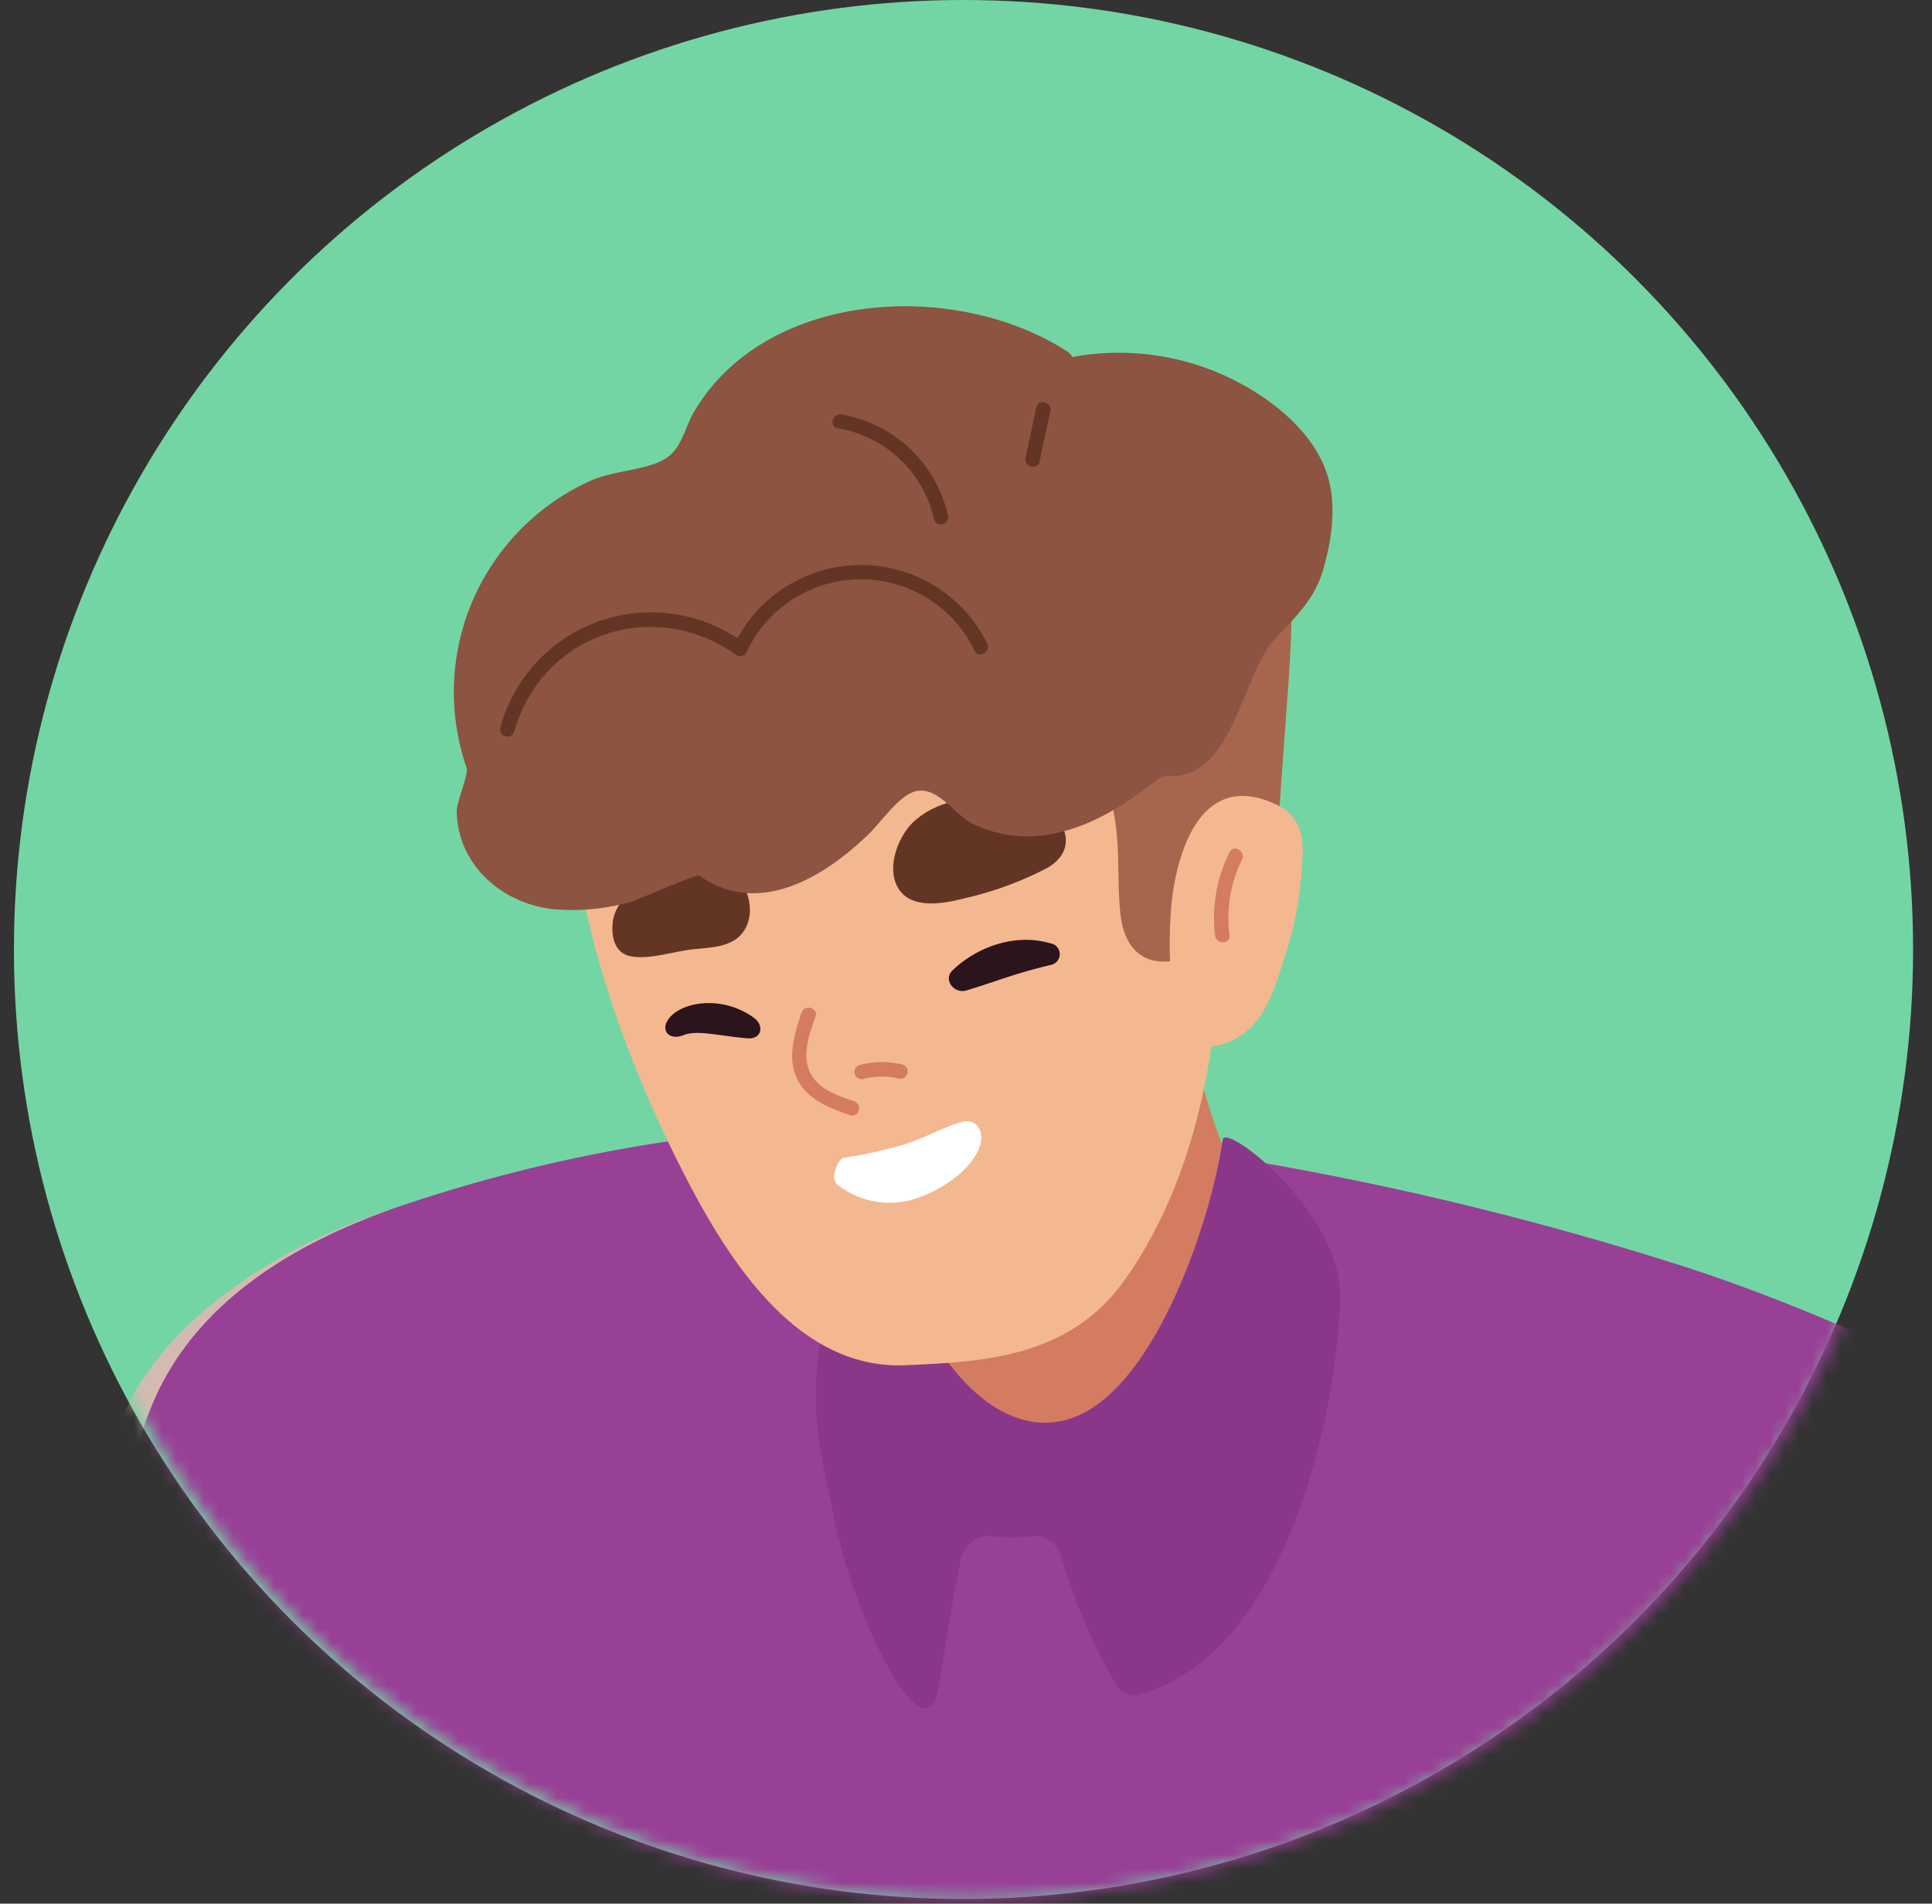
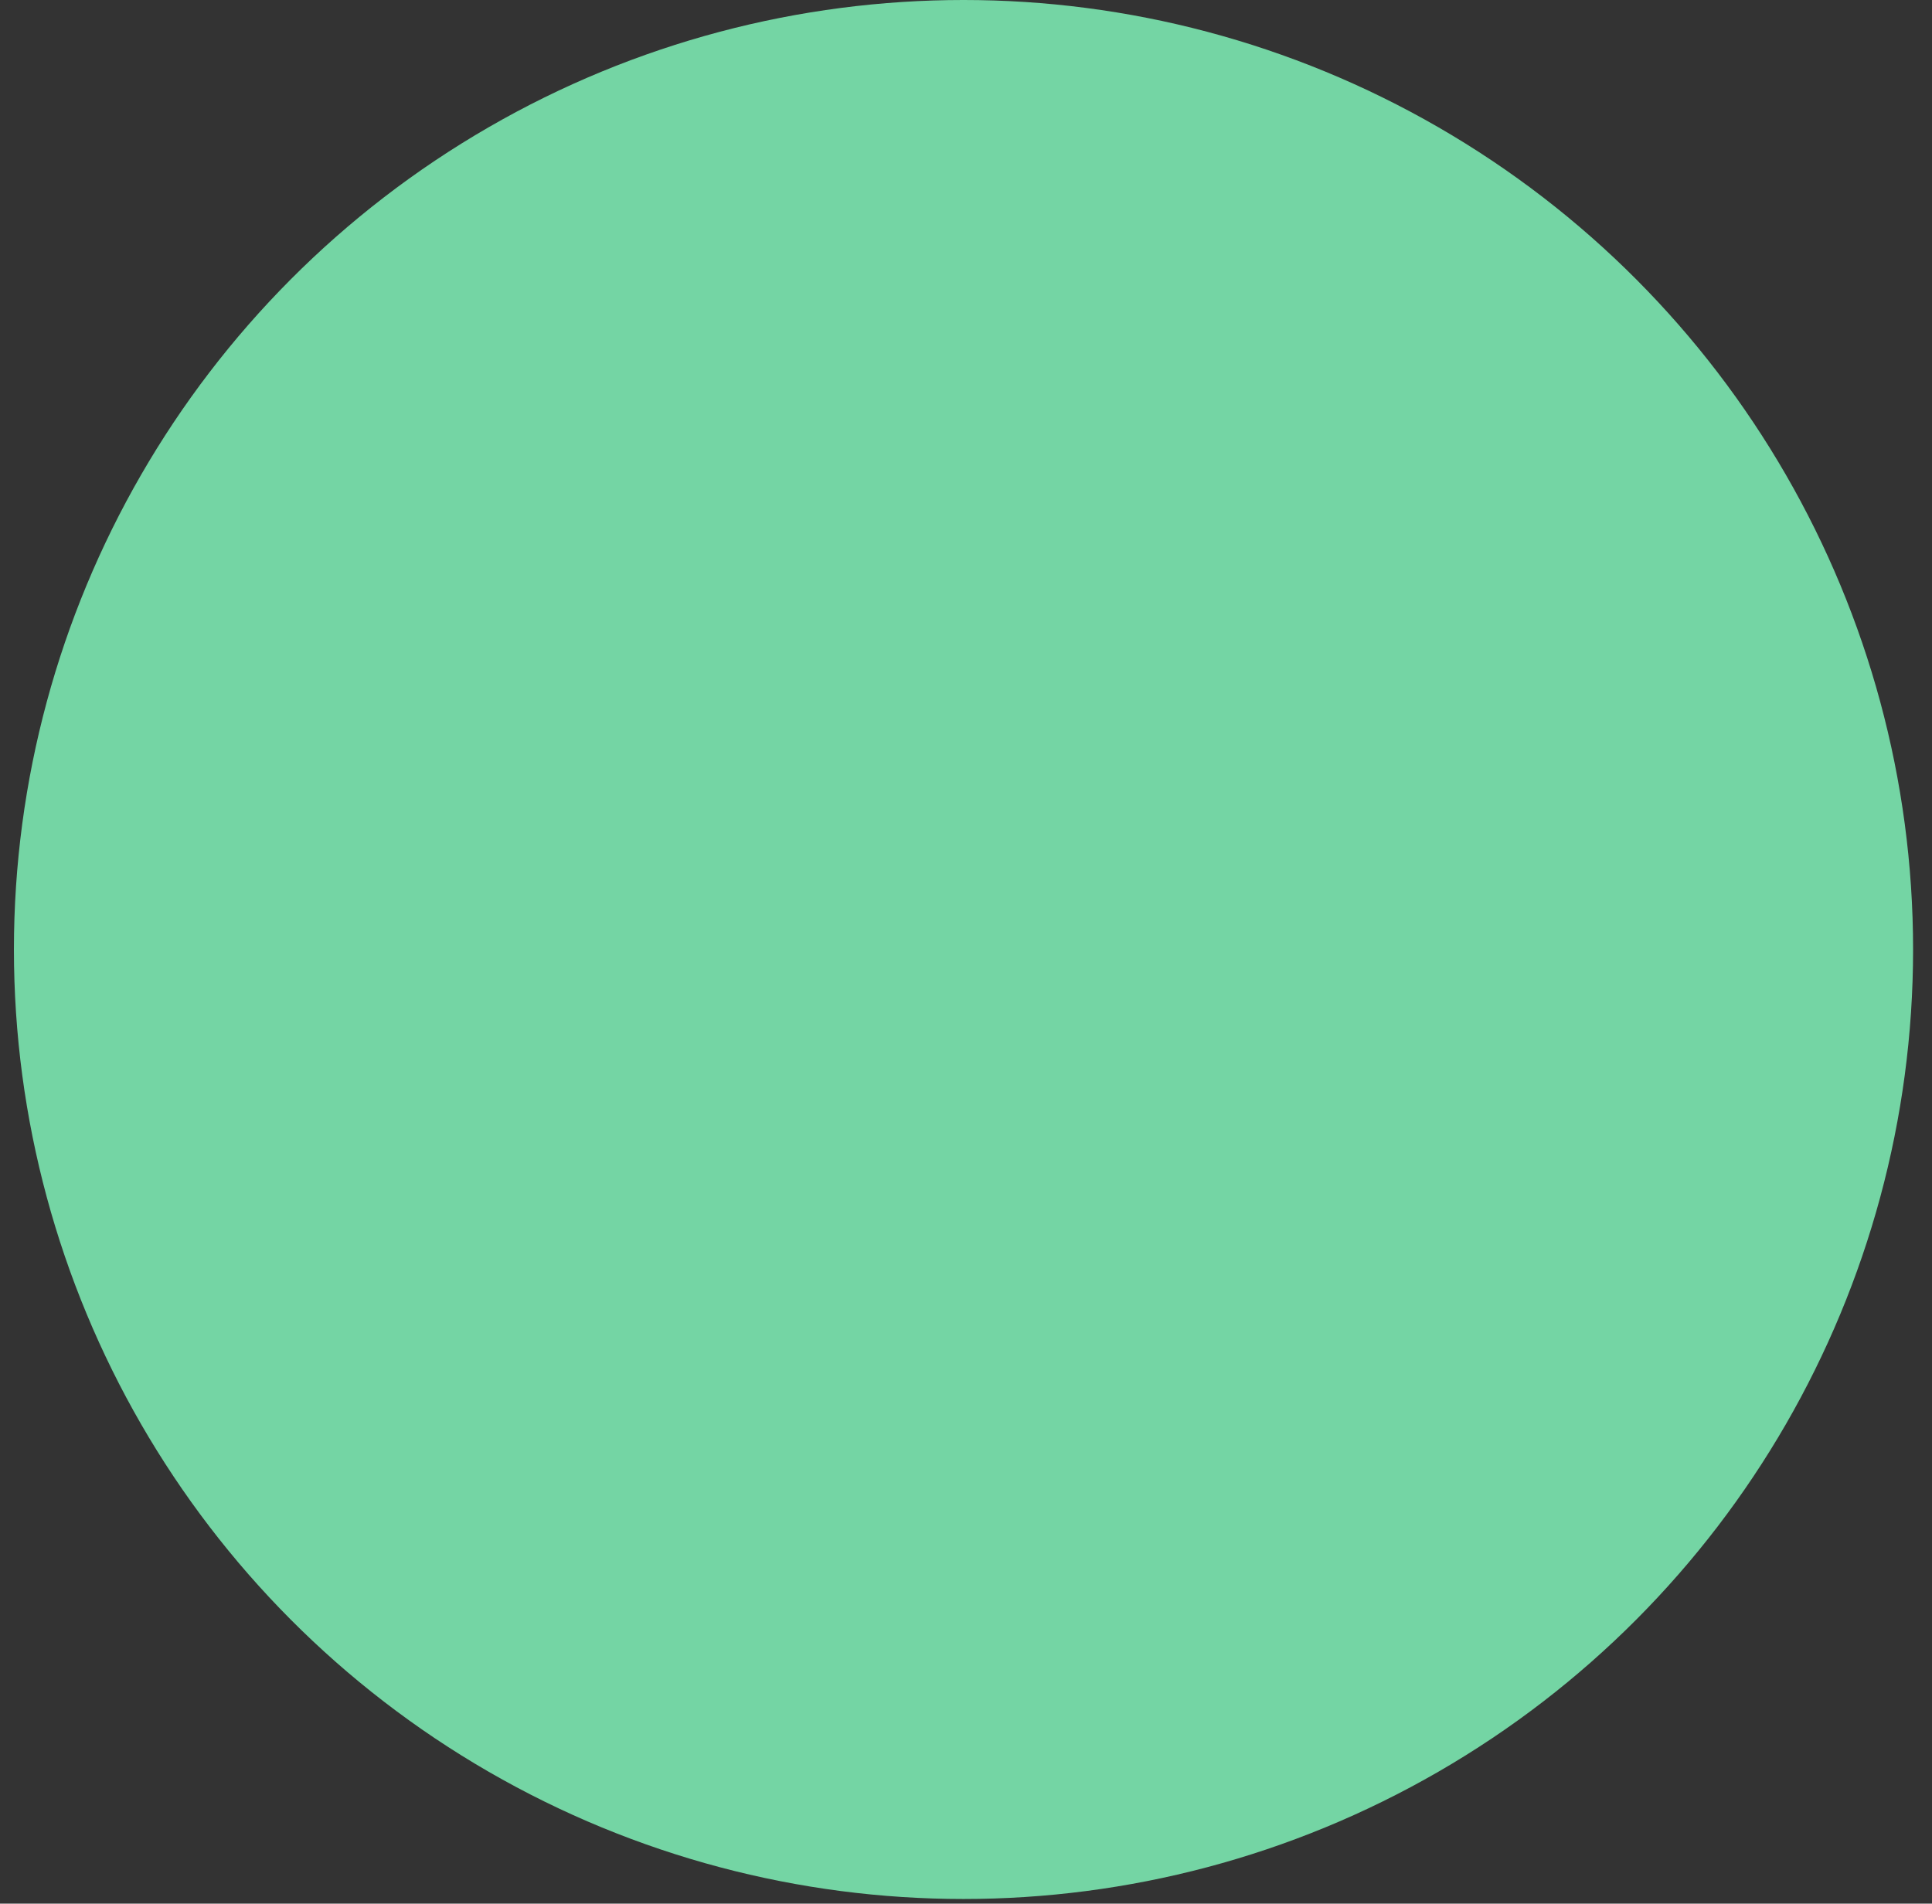
<svg xmlns="http://www.w3.org/2000/svg" width="137" height="135" fill="none">
  <rect width="100%" height="100%" fill="#333333" stroke="none" />
  <circle cx="68.323" cy="67.336" r="67.336" fill="#74D5A4" />
  <mask id="c" width="136" height="135" x="1" y="0" maskUnits="userSpaceOnUse" style="mask-type:alpha">
    <circle cx="68.707" cy="67.336" r="67.336" fill="#072E32" />
  </mask>
  <g clip-path="url(#a)" mask="url(#c)">
    <path fill="#D4BBB2" d="M56.854 191.686q-1.429-14.95-2.862-29.895c-.915-9.52-1.783-19.045-2.744-28.561-.802-7.899-1.773-15.849-3.833-23.519-2.246-8.375 2.245-5.358-3.479-11.939.725-1.232 2.955-14.183.971-14.285-16.17-.838-31.23 6.872-35.773 16.07-3.75 7.593-3.114 13.805-2.95 22.037.515 25.257 6.326 50.714 16.202 73.958 2.148 5.066 4.624 9.387 9.973 11.55 5.005 2.045 10.822 2.49 16.289 2.234a2.1 2.1 0 0 0 1.541.966c3.659.445 6.341-2.556 7.025-5.88.863-4.121.036-8.61-.36-12.736" />
    <path fill="#983F96" d="M168.541 254.907c1.613-17.895 3.596-35.534 3.185-53.598-.447-19.675-2.898-39.738-8.056-58.921-3.366-12.501-1.393-25.657-10.791-35.024-7.312-7.265-23.698-14.392-33.358-17.511a225 225 0 0 0-42.401-9.204 108.66 108.66 0 0 0-48.779 4.904c-7.224 2.47-14.387 6.647-17.47 13.881-3.186 7.511-2.02 13.698-.642 21.515 1.824 10.344 4.583 20.452 8.858 30.09s9.717 18.738 15.158 27.773a477 477 0 0 0 3.392 5.583 1422 1422 0 0 0-1.948 59.085c-.026 2.019 12.024 4.76 13.432 5.169 7.476 2.163 14.942 4.377 22.531 6.135 29.7 6.939 60.694 8.391 91.098 7.215 5.179-.169 5.395-2.715 5.791-7.092" />
    <path fill="#D37C61" d="M90.053 88.493c-4.882-8.948-5.375-14.623-6.778-19.194-.513-1.646-2.379-1.749-3.39-.91a1.9 1.9 0 0 0-1.136.91c-2.015 3.466-5.519 6.135-8.222 9.07a144 144 0 0 0-7.96 9.526c-.93 1.211-.123 2.403 1.029 2.791l4.295 11.693q.137.357.386.65c-.002.414.145.815.415 1.131s.643.526 1.054.592c7.934 1.723 13.447-4.924 17.167-10.947 2.225-3.605 5.087-1.743 3.14-5.312" />
    <path fill="#8B3789" d="M94.96 90.9c-.797-5.649-8.088-11.248-8.257-10.077-.797 5.625-4.764 17.64-10.647 19.726-5.138 1.82-9.568-3.973-11.022-7.997a1.57 1.57 0 0 0-.914-.993 1.59 1.59 0 0 0-1.352.078 9 9 0 0 0-3.165 2.321 1.5 1.5 0 0 0-.252.384 1.635 1.635 0 0 0-1.28 1.4c-.6 4.751.134 7.46 1.126 12.144 1.598 7.572 6.402 16.637 7.307 12 .452-2.327.991-6.463 1.66-9.408a1.96 1.96 0 0 1 .76-1.161 1.98 1.98 0 0 1 1.34-.373c.975.095 1.956.095 2.93 0a1.98 1.98 0 0 1 1.286.348c.376.261.647.645.77 1.084a39.4 39.4 0 0 0 3.904 9.101 1.35 1.35 0 0 0 1.331.756c12.481-3.026 14.963-25.85 14.475-29.332" />
    <path fill="#F4B890" d="M85.284 47.671c0-.04-.025-.087-.04-.133C82.437 37.42 76.23 27.027 63.738 27.19c-7.558.102-14.536 5.415-18.796 11.315-9.197 12.731-2.831 32.37 3.664 44.948 3.309 6.406 8.129 13.697 15.63 13.365 5.427-.246 11.603-.486 15.565-6.11 8.154-11.591 7.486-28.699 5.482-43.036" />
    <path fill="#A8654E" d="M91.553 40.4c-.113-2.244-.575-4.928-3.432-4.907s-4.517 2.975-5.894 4.985a50.3 50.3 0 0 0-5.488 10.614.967.967 0 0 0 .454 1.2 1 1 0 0 0 .45.114 33 33 0 0 1 1.46 6.023c.303 2.122.118 4.249.344 6.366.221 2.009 1.182 3.517 3.37 3.394 2.19-.122 6.008-.853 7.04-3.123.704-1.534.555-3.498.679-5.154q.262-3.58.513-7.133c.293-4.116.684-8.247.504-12.378" />
    <path fill="#F4B890" d="M90.495 57.054c-5.545-2.608-6.994 3.88-7.354 6.426-.21 1.499-1.16 13.12 4.327 10.252l.051-.026c2.302-1.145 3.011-4.09 3.597-5.92a24 24 0 0 0 1.192-6.136c.119-1.57.314-3.594-1.814-4.596M28.3 176.961a240 240 0 0 1-14.248-29.726 1.72 1.72 0 0 1 .154-1.534 20.1 20.1 0 0 0 2.595-6.432 1.67 1.67 0 0 1 .955-1.197 9.76 9.76 0 0 0 3.85-2.663c1.895-2.332 1.674-5.461.826-8.181-.745-2.393-1.855-5.502-4.444-6.376a4 4 0 0 0-.396-.107c-.39-3.211-1.804-6.136-5.575-6.601a6 6 0 0 0-.514-.051 1.76 1.76 0 0 1-1.485-.951 10.3 10.3 0 0 0-1.65-2.383c-1.633-1.743-6.412-1.738-8.395-1.15-1.187.353-1.979-.787-2.975-1.176-4.075-1.595-7.544 3.195-8.545 6.524-1.27 4.244-.925 9.147-.812 13.524.17 6.539.76 13.119 2.358 19.475a130 130 0 0 0 6.166 18.145 192 192 0 0 0 12.98 25.094c.192.366.514.647.903.791a1.7 1.7 0 0 0 1.203-.013c.248-.092.514-.124.776-.092a26.47 26.47 0 0 0 15.004-2.629c1.927-.976 4.547-2.305 4.758-4.78.2-2.592-2.281-5.384-3.489-7.511" />
    <path fill="#983F96" d="M162.976 122.534c-4.625-8.487-9.516-17.235-18.76-21.346-1.29-.578-7.41 34.916-5.447 50.51a11.22 11.22 0 0 0-6.962-1.574 142 142 0 0 0-4.733-5.993 1.34 1.34 0 0 0-.863-.511 1.254 1.254 0 0 0-1.783.261 30.6 30.6 0 0 1-11.41 8.669 30.7 30.7 0 0 1-14.127 2.538c-1.367-.076-1.789 1.355-1.275 2.291-.019.215.01.431.082.634a28.2 28.2 0 0 0 5.293 9.331c-.802 5.532 1.028 11.151 3.823 16.034 3.705 6.483 8.309 12.757 12.764 18.749 7.435 10.011 21.211 21.663 34.766 17.772 6.207-1.779 10.338-6.677 13.678-11.918 9.249-14.546 10.631-29.067 7.342-45.617-2.625-13.196-5.878-27.942-12.388-39.83" />
-     <path fill="#633524" d="M73.291 57.043c-2.651-.72-6.166-.828-8.437 1.171-1.105.971-2.086 3.318-1.13 4.822.956 1.503 3.299 1.022 4.65.674a24.2 24.2 0 0 0 5.837-2.132c2.477-1.37 1.244-3.942-.92-4.535m-20.599 5.763c-.961-1.534-2.955-1.82-4.522-1.386-2.014.557-4.532 2.076-4.722 4.008-.129 1.294.313 2.199 1.259 2.388 1.28.25 2.975-.312 4.28-.475.904-.118 1.937-.103 2.8-.512 1.526-.675 1.742-2.663.905-4.023" />
    <path fill="#8C5441" d="M94.276 34.245c-.801-3.528-4.306-6.202-7.568-7.67a18.2 18.2 0 0 0-10.668-1.257.95.95 0 0 0-.349-.384c-7.887-5.113-21.298-4.422-26.452 4.223-.776 1.31-.874 2.813-2.323 3.523s-3.55.71-5.138 1.457a16.5 16.5 0 0 0-8.277 8.5 16.4 16.4 0 0 0-.407 11.83c.144.429-.73 2.438-.709 3.133.123 3.784 3.196 6.453 6.809 6.872 1.857.17 3.73-.003 5.523-.511.514-.138 4.697-2 4.866-1.871.17.127.303.214.463.311 4.188 2.51 8.688-.46 11.597-3.292.827-.808 1.958-2.47 3.057-2.92 1.614-.654 2.903 1.473 4.11 2.143a8.8 8.8 0 0 0 5.838.802c2.682-.51 5.04-2.009 7.168-3.645.243-.217.533-.374.848-.46q.293-.024.585 0c4.204-.128 4.913-7.312 7.122-9.674 1.429-1.534 2.806-2.807 3.422-4.837.591-1.994.94-4.274.483-6.273" />
-     <path fill="#D37C61" d="M87.185 60.438a10.47 10.47 0 0 0-1.027 5.89c.072.65 1.104.655 1.027 0a9.5 9.5 0 0 1 .884-5.373c.288-.588-.596-1.11-.884-.517M60.559 78.093c-1.11-.378-2.451-.813-3.052-1.917-.7-1.273-.113-2.838.323-4.09.216-.624-.776-.89-.991-.272-.514 1.534-1.08 3.36-.216 4.883.755 1.345 2.281 1.918 3.663 2.388.627.21.895-.777.273-.992m3.432-2.597a6.05 6.05 0 0 0-3.021.03.52.52 0 0 0-.378.43.51.51 0 0 0 .253.511.52.52 0 0 0 .392.051 4.94 4.94 0 0 1 2.472-.03c.652.168.93-.818.282-.992" />
-     <path fill="#2B141B" d="M74.494 66.9c-2.672-.781-5.38.394-6.963 1.928-.668.65.124 1.672.997 1.412 1.958-.583 3.376-1.192 5.966-1.805a.78.78 0 0 0 .654-.767.775.775 0 0 0-.654-.767m-21.062 5.256c-2.343-1.662-5.257-1.069-6.069.174-.54.828.18 1.457 1.095 1.084.997-.41 2.63.076 4.563.22.991.076 1.212-.91.41-1.478" />
    <path fill="#fff" d="M68.128 79.586c-1.341.394-2.61 1.15-3.967 1.564a29.5 29.5 0 0 1-4.255.941c-.514.077-.745 1.023-.765 1.427a.85.85 0 0 0 .441.644 5.93 5.93 0 0 0 4.887.971c1.783-.429 4.332-1.958 4.984-3.768.38-1.043-.118-2.122-1.325-1.779" />
    <path fill="#D37C61" d="M18.63 129.692c.514-.439-.231-1.16-.725-.726-.734.65-2.42 1.601-2.569 2.649-.087.557.283 1.14.489 1.636l1.099 2.679c.247.598 1.238.338.987-.271-.432-1.058-1.136-2.239-1.373-3.349-.236-1.109 1.337-1.973 2.092-2.618m-9.886-15.906a14.8 14.8 0 0 0-4.625 4.418c-.37.547.514 1.058.89.511a13.7 13.7 0 0 1 4.27-4.055.51.51 0 0 0-.146-.934.52.52 0 0 0-.39.06m5.837 6.524a12.9 12.9 0 0 0-3.745 3.579c-.38.512.514 1.023.889.512a11.6 11.6 0 0 1 3.376-3.191c.56-.368.046-1.232-.52-.9m-13.43-9.791a10.5 10.5 0 0 0-4.42 5.66c-.205.624.797.849 1.002.23a9.36 9.36 0 0 1 3.962-5.026.51.51 0 0 0-.17-.906.5.5 0 0 0-.375.042" />
    <path fill="#633524" d="M69.998 45.637a9.9 9.9 0 0 0-3.583-4.006 9.98 9.98 0 0 0-10.373-.213 9.9 9.9 0 0 0-3.746 3.855 11.1 11.1 0 0 0-10.056-1.127 11.06 11.06 0 0 0-4.295 2.929 11 11 0 0 0-2.472 4.559.51.51 0 0 0 .37.584.516.516 0 0 0 .617-.313c1.957-6.954 9.891-9.638 15.77-5.445a.516.516 0 0 0 .698-.184 8.9 8.9 0 0 1 3.265-3.764 8.96 8.96 0 0 1 9.594-.073 8.9 8.9 0 0 1 3.322 3.714c.298.593 1.181.072.889-.517m-2.78-9.086a9.33 9.33 0 0 0-2.678-4.712 9.4 9.4 0 0 0-4.855-2.445c-.647-.113-.925.874-.272.986a8.4 8.4 0 0 1 4.396 2.18 8.36 8.36 0 0 1 2.422 4.253c.144.654 1.136.383.987-.261m6.274-7.67-.77 3.58c-.14.644.852.915.99.27q.387-1.79.766-3.579c.119-.639-.847-.915-.986-.27" />
  </g>
  <defs>
    <clipPath id="a">
-       <path fill="#fff" d="M-13.027 21.734h190v322h-190z" />
-     </clipPath>
+       </clipPath>
  </defs>
</svg>